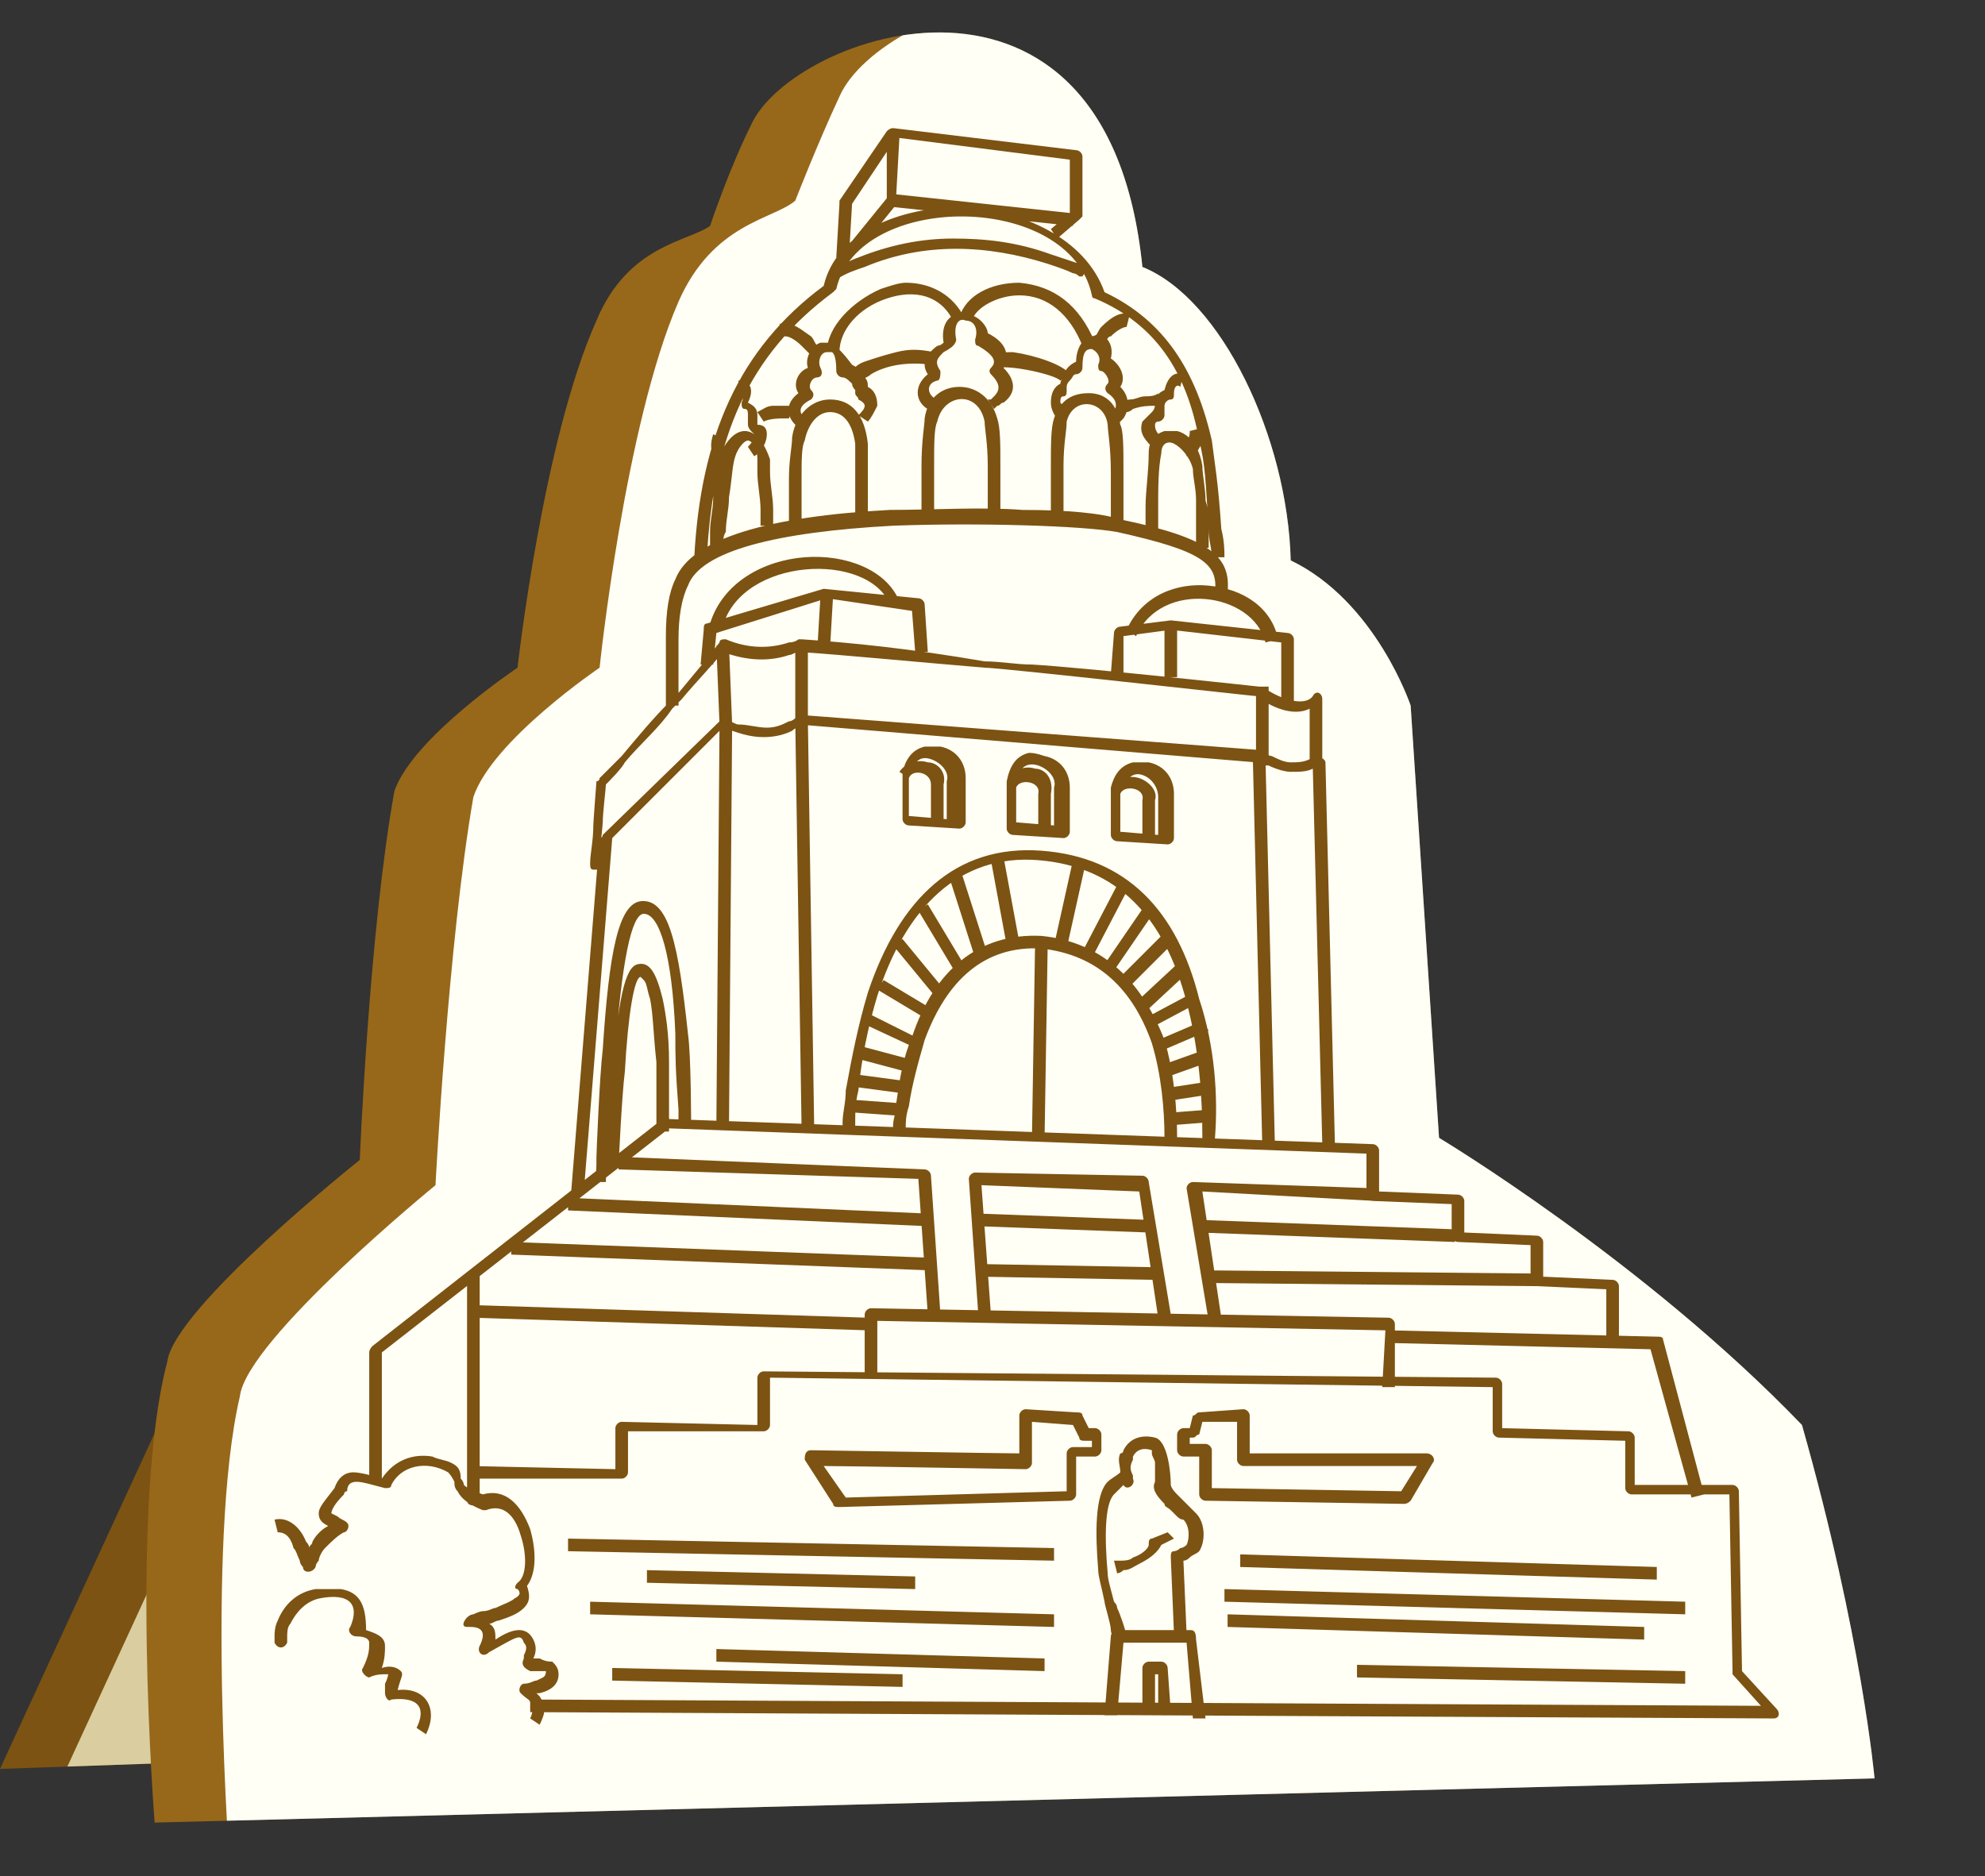
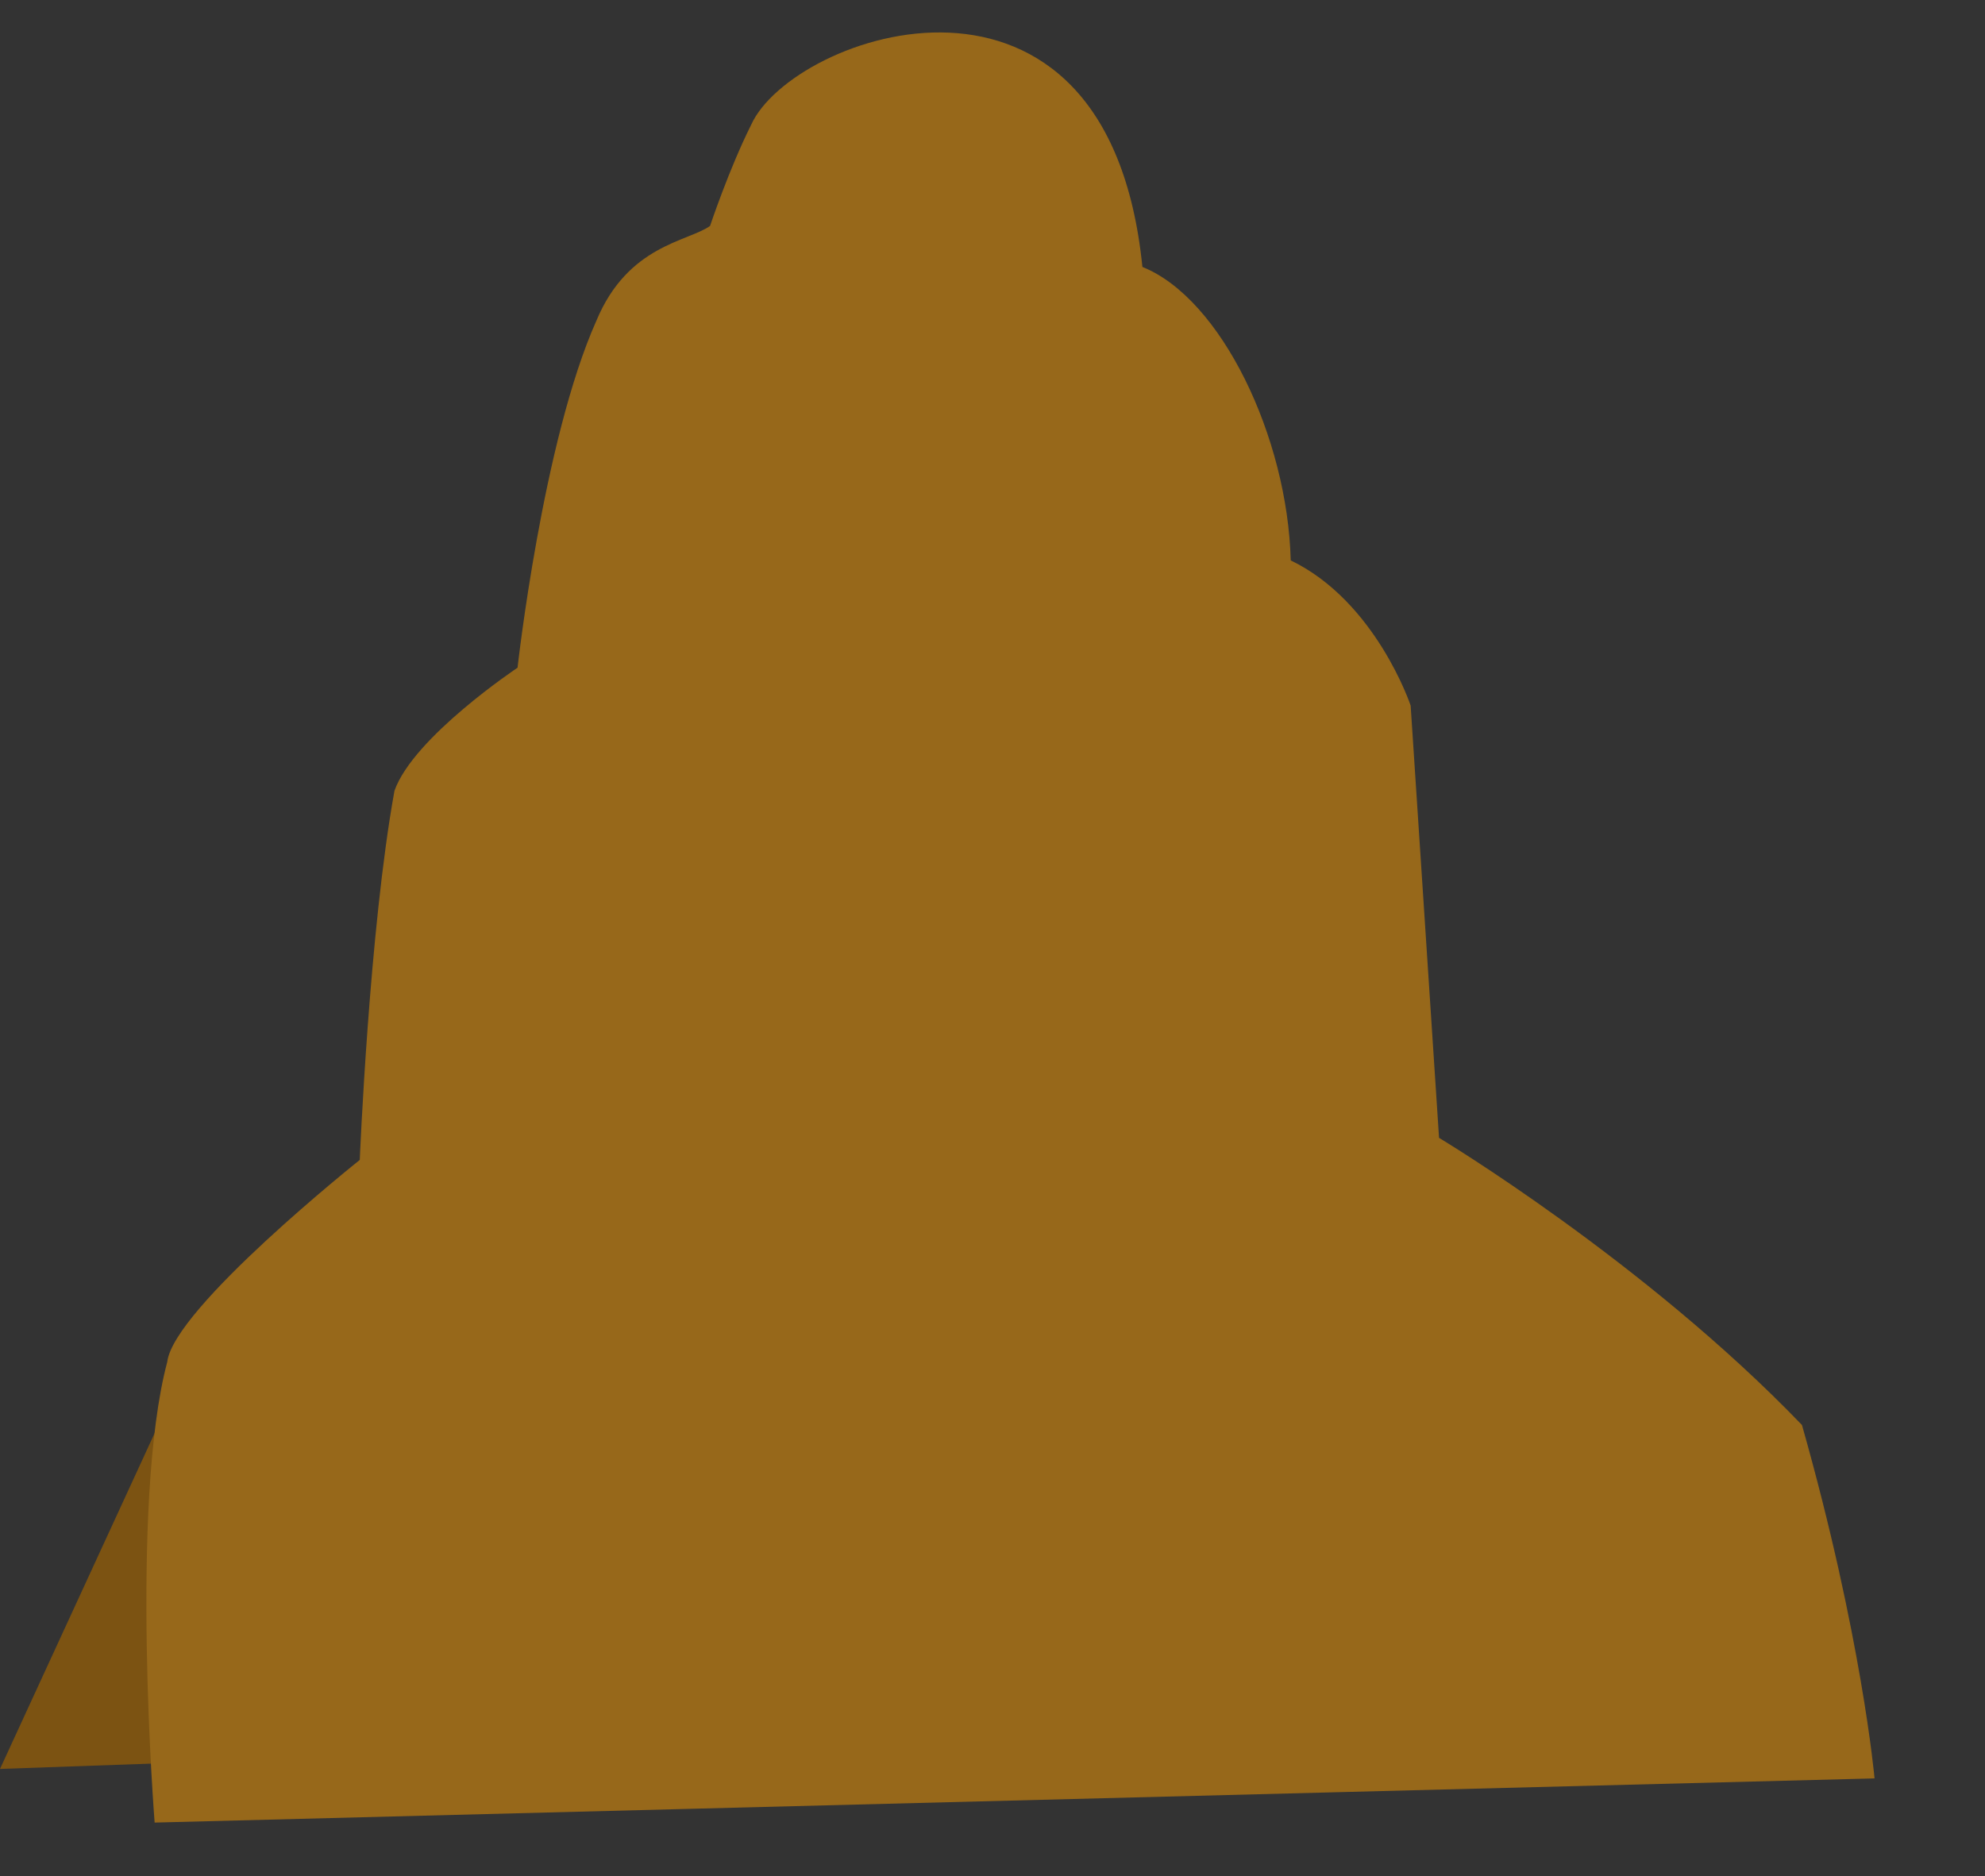
<svg xmlns="http://www.w3.org/2000/svg" id="Ebene_2" data-name="Ebene 2" viewBox="0 0 62.9 59.46">
  <rect x="0" y="0" width="62.9" height="59.46" fill="#333333" stroke="none" />
  <defs>
    <clipPath id="clippath">
-       <polygon points="21.4 41.76 6.4 42.16 0 56.06 22.7 55.26 21.4 41.76" style="fill: none; stroke-width: 0px;" />
-     </clipPath>
+       </clipPath>
    <clipPath id="clippath-1">
      <path d="M4.9,57.76l54.5-1.4s-.4-4.5-2.3-11.2c-5-5.2-11.5-9.1-11.5-9.1l-.9-13.7s-1.1-3.3-3.8-4.6c-.1-3.9-2.2-8.3-4.7-9.3-1.1-10.9-11.1-7.4-12.4-4.5-.7,1.4-1.3,3.2-1.3,3.2-.7.5-2.6.6-3.6,3-1.7,3.8-2.5,11-2.5,11,0,0-3.3,2.2-3.9,3.9-.8,4.4-1.1,11.7-1.1,11.7,0,0-5.9,4.7-6.1,6.4-1.2,4.5-.4,14.6-.4,14.6Z" style="fill: none; stroke-width: 0px;" />
    </clipPath>
  </defs>
  <g id="Schilder">
    <g>
      <g>
        <path id="Fill_59" data-name="Fill 59" d="M21.4,41.76l-15,.4L0,56.06l22.7-.8-1.3-13.5Z" style="fill: #7c5312; stroke-width: 0px;" />
        <g style="clip-path: url(#clippath);">
-           <path d="M23.5,41.76l-15,.4-6.4,13.9,22.7-.8-1.3-13.5Z" style="fill: #dacda0; stroke-width: 0px;" />
-         </g>
+           </g>
      </g>
      <g>
        <path id="Fill_60" data-name="Fill 60" d="M4.9,57.76l54.5-1.4s-.4-4.5-2.3-11.2c-5-5.2-11.5-9.1-11.5-9.1l-.9-13.7s-1.1-3.3-3.8-4.6c-.1-3.9-2.2-8.3-4.7-9.3-1.1-10.9-11.1-7.4-12.4-4.5-.7,1.4-1.3,3.2-1.3,3.2-.7.5-2.6.6-3.6,3-1.7,3.8-2.5,11-2.5,11,0,0-3.3,2.2-3.9,3.9-.8,4.4-1.1,11.7-1.1,11.7,0,0-5.9,4.7-6.1,6.4-1.2,4.5-.4,14.6-.4,14.6Z" style="fill: #97681a; stroke-width: 0px;" />
        <g style="clip-path: url(#clippath-1);">
-           <path d="M7.3,59.46l55.6-1.5s-.4-4.7-2.4-11.7c-5.1-5.5-11.7-9.5-11.7-9.5l-.9-14.4s-1.1-3.5-3.9-4.9c-.1-4.1-2.3-8.7-4.8-9.7C38.1-3.64,27.9.06,26.6,3.06c-.7,1.5-1.4,3.3-1.4,3.3-.7.6-2.6.7-3.7,3.2-1.7,3.9-2.5,11.6-2.5,11.6,0,0-3.4,2.3-4,4.1-.8,4.6-1.2,12.3-1.2,12.3,0,0-6,4.9-6.2,6.7-1.1,4.7-.3,15.2-.3,15.2Z" style="fill: #fffff6; stroke-width: 0px;" />
-         </g>
+           </g>
      </g>
-       <path d="M24.2,43.46c-.1,0-.2.1-.2.2v1.5l-4.3-.1c-.1,0-.2.1-.2.2v1.3l-4.6-.1v.4h4.8c.1,0,.2-.1.2-.2v-1.3h4.3c.1,0,.2-.1.2-.2v-1.5l22.9.3v1.4c0,.1.1.2.2.2l4,.1v1.5c0,.1.1.2.2.2h3.1l.1,5.6v.1l.9,1-39-.2v.4l39.4.2c.2,0,.2-.2.1-.3l-1.1-1.2-.1-5.7c0-.1-.1-.2-.2-.2h-3.1v-1.5c0-.1-.1-.2-.2-.2l-4-.1v-1.4c0-.1-.1-.2-.2-.2l-23.2-.2ZM27.6,41.46c-.1,0-.2.1-.2.2v2h.4v-1.8l16.1.3-.1,1.8h.4v-2c0-.1-.1-.2-.2-.2l-16.4-.3ZM21.1,35.46h-.1l-9.2,7.2s-.1.1-.1.2v4h.4v-4l9.1-7.1,22.1.8v1.3c0,.1.1.2.2.2l2.5.1v1c0,.1.1.2.2.2l2.3.1v1.1c0,.1.1.2.2.2l2.2.1v1.8h.4v-1.9c0-.1-.1-.2-.2-.2l-2.2-.1v-1.1c0-.1-.1-.2-.2-.2l-2.3-.1v-1c0-.1-.1-.2-.2-.2l-2.5-.1v-1.3c0-.1-.1-.2-.2-.2l-22.4-.8ZM15,40.26c-.1,0-.2.1-.2.2v7.1c0,.2.4.2.4,0v-7.1c0-.1-.1-.2-.2-.2ZM37.7,51.66h-2.3c-.1,0-.2.1-.2.2l-.2,2.5h.4l.2-2.3h2l.2,2.4h.4l-.3-2.5c0-.3-.1-.3-.2-.3ZM36.8,52.66h-.4c-.1,0-.2.1-.2.2v1.4h.4v-1.2h.1v1.2h.4l-.1-1.4c0-.1-.1-.2-.2-.2ZM36.6,45.56c-.4-.1-.8,0-1,.4,0,0,0,.1-.1.1-.1.2,0,.4,0,.6-.1.1-.3.2-.4.3-.4.4-.4,1.6-.3,2.8,0,.2.1.5.2,1,0,.1.2.7.2.9,0,.1.1.3.1.3l.4-.1c0-.1-.2-.7-.3-.9q0-.1-.1-.2c-.1-.4-.2-.7-.2-.9-.1-1.1-.1-2.2.2-2.5l.3-.3h0c.1.2.4,0,.3-.2v-.1c-.1-.2-.1-.3,0-.5v-.1c.1-.2.3-.3.6-.2v.1c0,.1.1.2.1.3v.6c-.1.2,0,.4.3.7,0,.1.1.1.2.2l.2.2q.1.1.2.1c.2.2.2.6.1.8,0,0-.1.1-.2.1-.1.1-.2.1-.2.1-.1,0-.1.1-.1.2l.1,2.4h.4l-.1-2.3q.1,0,.2-.1c.1-.1.2-.1.3-.2.2-.3.2-.9-.1-1.2l-.2-.2-.2-.2-.2-.2c-.2-.2-.2-.3-.2-.3,0-.4-.1-1.4-.5-1.5ZM37,48.56l-.5.2c-.1,0-.1.1-.1.2s-.2.3-.5.4c-.1.1-.3.1-.4.1h-.2l.1.4s.1,0,.2-.1c.2,0,.3-.1.5-.2.4-.2.6-.4.7-.6l.4-.2-.2-.2ZM25.4,22.66q-.1,0-.2.1s-.1.1-.2.1c-.2.1-.4.2-.7.2s-.6-.1-.9-.1c-.1,0-.2-.1-.3-.1h-.3l-3.7,3.6s0,.1-.1.1l-.9,11.2h.4l.9-11.2,3.5-3.5c.1,0,.1.1.3.1.3.1.6.2,1,.2s.7-.1.9-.2c.1-.1.2-.1.2-.2l14.5,1.2h.1c.1.1.2.1.3.1.2.1.5.2.7.2.3,0,.5,0,.7-.1l.3,11.9h.4l-.3-12.1c0-.1-.2-.2-.3-.2,0,0-.1,0-.2.1-.2.1-.4.1-.6.1s-.4-.1-.6-.2c-.1,0-.2-.1-.3-.1l-.1-.1h-.1l-14.4-1.1ZM22.8,22.96l-.1,12.7h.4l.1-12.7h-.4ZM25.6,22.86h-.4l.2,12.9h.4l-.2-12.9ZM40.1,24.06h-.4l.3,12.3h.4l-.3-12.3ZM37.8,37.46c-.1,0-.2.1-.2.2l.7,4.2.4-.1-.6-4,5.5.3v-.4l-5.8-.2ZM19.6,36.66v.4l9.5.3.3,4.3h.4l-.3-4.4c0-.1-.1-.2-.2-.2l-9.7-.4ZM30.9,37.16c-.1,0-.2.1-.2.2l.3,4.3h.4l-.3-4.1,5,.2.6,4,.4-.1-.7-4.2c0-.1-.1-.2-.2-.2l-5.3-.1ZM31,38.46v.4l5.4.2v-.4l-5.4-.2ZM31.1,40.06v.4l5.5.1v-.4l-5.5-.1ZM38,38.66v.4l8.1.3v-.4l-8.1-.3ZM38.3,40.26v.4l10.4.1v-.4l-10.4-.1ZM44,42.16v.4l8.3.2,1.3,4.7.4-.1-1.3-4.9c0-.1-.1-.1-.2-.1l-8.5-.2ZM18,37.96v.4l11.4.5v-.4l-11.4-.5ZM16.2,39.36v.4l13.3.5v-.4l-13.3-.5ZM15,41.36v.4l12.5.4v-.4l-12.5-.4ZM32.5,44.66c-.1,0-.2.1-.2.2v1.2c-.5,0-6.4-.1-6.6-.1s-.2.2-.2.3l.9,1.4c0,.1.1.1.2.1l7.3-.2c.1,0,.2-.1.2-.2v-1.2h.6c.1,0,.2-.1.2-.2v-.5c0-.1-.1-.2-.2-.2h-.2l-.2-.4c0-.1-.1-.1-.2-.1l-1.6-.1ZM32.7,45.06l1.3.1.2.4c0,.1.1.1.2.1h.2v.2h-.6c-.1,0-.2.1-.2.2v1.2l-7,.2-.7-1c.8,0,6.2.1,6.4.1.1,0,.2-.1.2-.2v-1.3ZM39.4,44.66l-1.4.1c-.1,0-.1.1-.2.1l-.1.4h-.2c-.1,0-.2.1-.2.2v.5c0,.1.1.2.2.2h.5v1.2c0,.1.1.2.2.2l6.3.1q.1,0,.2-.1l.7-1.2c.1-.1,0-.3-.2-.3h-5.6v-1.2c0-.1-.1-.2-.2-.2ZM39.2,45.06v1.2c0,.1.1.2.2.2h5.5l-.5.8-6-.1v-1.2c0-.1-.1-.2-.2-.2h-.5v-.2h.1c.1,0,.1-.1.2-.1l.1-.4h1.1ZM25.4,20.26h-.1s-.1.1-.3.1c-.6.2-1.3.2-2-.1-.1,0-.2,0-.2.1-.3.4-.8,1-1.3,1.6-.1.1-.2.2-.3.3-.5.5-1,1.1-1.5,1.7l-.7.7s0,.1-.1.1c0,0-.1,1.3-.1,1.4,0,.5-.1.9-.1,1.2,0,.1,0,.2.1.2h.1s.1,0,.2.1l.1-.4h-.2c0-.3.1-1.1.1-1.2,0-.3.1-1.1.1-1.2.1-.1.5-.5.6-.7.5-.6,1.1-1.1,1.5-1.7.1-.1.2-.2.3-.3.5-.6,1-1.1,1.3-1.5.8.3,1.5.3,2.1.1.1,0,.2-.1.3-.1,1.5.1,3.5.3,5.9.5.5,0,8.5.9,8.6.9.7.5,1.3.6,1.7.4v1.9h.4v-2.2c0-.2-.2-.3-.3-.1-.2.3-.9.2-1.6-.3h-.1s-5.5-.6-7.2-.7c-.5,0-1-.1-1.5-.1-2.3-.4-4.3-.6-5.8-.7ZM33,29.66c-2-.1-3.4,1.1-4.1,3.2-.3.7-.4,1.4-.5,2.1,0,.3-.1.5-.1.7v.3h.4v-.2c0-.2,0-.4.1-.7.1-.7.3-1.4.5-2.1.7-1.9,1.9-3,3.7-2.9,1.8.2,2.9,1.3,3.5,3,.3,1,.4,2.1.4,3v.1h.4v-.1c0-.9-.1-2.1-.4-3.1-.7-1.8-1.9-3.1-3.9-3.3ZM33,26.96c-2.7-.2-4.5,1.5-5.5,4.5-.3,1-.5,2-.7,3.1,0,.4-.1.7-.1,1v.4h.4v-.4c0-.3,0-.6.1-1,.1-1,.3-2,.6-3,.9-2.8,2.6-4.5,5.1-4.3s4,1.8,4.7,4.5c.4,1.5.5,3,.5,4.3v.2h.4v-.2c.1-1.3,0-2.9-.5-4.4-.7-2.8-2.3-4.5-5-4.7ZM32.4,16.16c-1.3-.1-2.8,0-4.2,0-3.8.2-6.3.9-6.8,2.2-.2.4-.3,1-.3,1.8v2.2h.4v-2.1c0-.7.1-1.3.3-1.7.4-1.1,2.8-1.7,6.5-1.9,2.7-.1,6,0,7.1.2,2.7.6,3.2,1,3.1,1.9v.1h.4v-.1c.1-1.1-.5-1.7-3.4-2.3-.6-.2-1.7-.3-3.1-.3ZM26.1,18.66h0l-3.7,1.1c-.1,0-.1.1-.1.2l-.1,1.1h.4l.1-1,3.5-1.1,2.7.4.1,1.3h.4l-.1-1.5c0-.1-.1-.2-.2-.2l-3-.3ZM37.1,19.66l-1.6.2c-.1,0-.2.1-.2.2l-.1,1.3h.4v-1.2l1.5-.2,3.5.4v1.9h.4v-2c0-.1-.1-.2-.2-.2l-3.7-.4h0ZM25.5,17.66c-1.3.1-2.6.8-3,2.1l.4.1c.6-2.2,4.6-2.4,5.3-.7l.3-.1c-.4-1-1.7-1.5-3-1.4ZM38.3,18.56c-1-.1-2.1.3-2.6,1.4l.3.2c.8-1.8,3.7-1.4,4.1.2l.4-.1c-.2-1-1.1-1.6-2.2-1.7ZM30.5,6.56c-2,0-4,.8-4.4,2.5-2.7,2-3.9,4.8-4.1,8.6h.4c.2-3.8,1.3-6.4,4-8.4l.1-.1c.7-3.1,7.4-3.1,8.1.2,0,.1.1.1.1.1,1.9.8,2.9,2.3,3.3,4.5.2.8.2,1.3.3,2.8,0,.4.1.6.1.9h.4c0-.2,0-.5-.1-.9-.1-1.5-.2-2-.3-2.8-.5-2.2-1.5-3.8-3.4-4.7-.6-1.7-2.6-2.6-4.5-2.7ZM26,18.86l-.1,1.7h.4l.1-1.7h-.4ZM36.9,19.86v1.6h.4v-1.6h-.4ZM39.8,21.76v2.3h.4v-2.3h-.4ZM23.1,20.46h-.4l.1,2.5h.4l-.1-2.5ZM25.2,20.46v2.5h.4v-2.5h-.4ZM28.3,4.06q-.1,0-.2.1l-1.5,2.2v.1l-.1,1.7h.4l.1-1.7,1.4-2.1,5.5.7v1.7l-.6.5.2.3.7-.6.1-.1v-1.9c0-.1-.1-.2-.2-.2l-5.8-.7ZM28.5,4.36h-.4v2c0,.1.1.2.2.2l5.7.6v-.4l-5.6-.6.1-1.8ZM28.2,6.16l-1.3,1.6.3.2,1.3-1.6-.3-.2ZM30.4,12.26c-.5,0-1,.3-1.1,1,0,.2-.1.7-.1,1.5v1.5h.4v-1.5c0-.7,0-1.2.1-1.4.2-.9,1.3-1,1.5,0,0,.2.1.7.1,1.4v1.5h.4v-1.5c0-.7,0-1.2-.1-1.5-.2-.7-.7-1-1.2-1ZM34.5,12.46c-.5,0-.9.2-1.1.8-.1.3-.1.8-.1,1.5v1.6h.4v-1.6c0-.7.1-1.1.1-1.4.2-.8,1.2-.7,1.3.1,0,.2.1.7.1,1.5v1.6h.4v-1.6c0-.8,0-1.3-.1-1.5-.1-.7-.5-1-1-1ZM36.9,13.66c-.3.1-.5.3-.5.7,0,.6-.1,1.2-.1,1.7v.8h.4v-.8c0-.6,0-1.2.1-1.7,0-.3.2-.4.4-.3.2.1.5.4.6.8,0,.3.1.6.1,1v1.5h.4v-.5c0-.4,0-.7-.1-1,0-.4-.1-.8-.1-1.1-.1-.6-.4-1-.8-1.1-.2,0-.3,0-.4,0ZM26.3,12.66c-.6,0-1.1.5-1.2,1.2,0,.3-.1.7-.1,1.3v1.5h.4v-1.5c0-.6,0-1,.1-1.2.1-.5.4-.9.8-.9s.7.3.8,1v2.4h.4v-2.4c-.1-.9-.5-1.4-1.2-1.4ZM23.6,13.66c-.3,0-.6.3-.8.8-.1.3-.2.7-.2,1.3,0,.4-.1.7-.1,1.1v.5h.4s0-.4.1-.5c0-.4.1-.7.1-1.1.1-.6.1-1,.2-1.3s.3-.5.4-.5.3.2.3.6v.4c0,.4.1.8.1,1.2v.5h.4v-.5c0-.4-.1-.8-.1-1.2v-.4c-.2-.6-.5-.9-.8-.9ZM30.2,7.56c-1,0-2,.2-3,.6-.3.1-.6.3-.9.4l.2.3c.3-.2.6-.3.9-.4,1.9-.8,3.9-.7,5.8-.1.3.1.6.2.8.3.1,0,.2.1.2.1h.1l.2-.3h-.1c-.1,0-.1-.1-.2-.1-.3-.1-.6-.2-.9-.3-1.1-.4-2.1-.5-3.1-.5ZM30.6,9.96c-.5-.1-.8.3-.7.9-.1.1-.2.1-.2.1-.4.3-.5.6-.3.9-.5.4-.4,1,.2,1.2l.1-.4c-.3-.1-.4-.5,0-.6.1,0,.1-.2.1-.3-.2-.3-.1-.4.1-.6,0,0,.2-.1.3-.2,0,0,.1-.1.1-.2-.1-.5.1-.7.3-.6.3,0,.4.3.3.6,0,.1,0,.2.1.2.5.3.6.5.4.7-.1.1,0,.2,0,.2.3.3.3.5.1.7l-.1.1h-.1l.2.3.1-.1c.1,0,.1-.1.2-.1.4-.3.4-.7,0-1.1.2-.4.1-.8-.5-1.1,0-.2-.3-.6-.7-.6ZM26.3,10.86h-.3c-.3.1-.5.5-.4.8-.3.1-.5.5-.3.8-.4.3-.4.7-.1,1q.1.1.2.2l.2-.3-.1-.1c-.2-.2-.2-.4.2-.6.1-.1.1-.2,0-.3s0-.4.2-.4c.1,0,.2-.1.1-.3s0-.5.2-.5c.2-.1.3.1.3.6,0,.1.1.2.2.2s.2.1.3.2q0,.1.1.2v.1c0,.1.1.1.1.2q.2.1.2.2c0,.1-.1.2-.2.3l.3.2c.1-.1.2-.3.3-.5,0-.3-.1-.5-.3-.6,0-.1,0-.2-.1-.3-.1-.2-.2-.3-.4-.4-.3-.4-.5-.6-.7-.7ZM34.5,10.66c-.2.1-.4.4-.4.8-.2.1-.3.2-.4.4,0,.1-.1.2-.1.3-.2.1-.3.3-.3.6,0,.2.1.4.2.5l.3-.2c-.1-.1-.1-.2-.2-.3,0-.1,0-.2.1-.2s.1-.1.1-.2v-.1q0-.1.1-.2c.1-.1.1-.2.2-.2s.2-.1.2-.2c0-.5.1-.6.3-.6.2.1.3.3.2.5,0,.1,0,.2.1.2s.3.3.2.4c-.1.1-.1.2,0,.3.3.2.3.4.2.6l-.1.1.2.3.2-.2c.2-.3.2-.7-.1-1,.2-.3,0-.7-.3-.9.1-.4-.1-.7-.4-.8-.1.1-.2.1-.3.1ZM37.5,11.86c-.3-.1-.5.1-.6.5-.2.1-.3.2-.3.4,0,.1,0,.2-.1.3l-.3.3c-.1.3,0,.5.3.8l.3-.3c-.2-.2-.2-.3-.2-.4s.1-.1.1-.1c.1,0,.2-.1.2-.2v-.3c0-.1.1-.2.2-.2s.1-.1.1-.2c0-.2.1-.3.2-.2l.1-.4ZM23.4,12.06v.4c.1,0,.2.1.1.3,0,.1,0,.2.1.2s.1.1.1.2v.3h0c0,.1.1.2.1.2l.1.1c0,.1,0,.2-.2.4l.2.3c.3-.2.4-.5.4-.7s-.1-.3-.3-.3v-.3c0-.2-.1-.3-.3-.4.2-.4.1-.7-.3-.7ZM38.1,13.56l-.4.1c0,.1,0,.2-.1.3-.1,0-.1.1-.1.1l.1.4c.1,0,.2-.1.3-.1.2-.3.3-.5.2-.8ZM22.6,13.76c-.1.3-.1.6.1.8q.1.1.2.1l.2-.3-.1-.1c-.1-.1-.1-.2,0-.3l-.4-.2ZM28.4,11.16c-.4.1-.7.2-1,.3s-.4.3-.5.4l.3.3.1-.1c.1-.1.2-.1.3-.2.5-.3,1.2-.4,1.9-.3l.1-.4c-.5-.1-.8-.1-1.2,0ZM32.1,11.16c-.2,0-.4,0-.6.1l.1.4c.4-.1,1.8.2,2,.4l.3-.2c-.2-.3-1.1-.6-1.8-.7ZM24.5,12.86c-.2,0-.3.1-.5.2l.2.3c.2-.1.5-.1.7-.1h.1l.1-.3s-.1,0-.1-.1c-.2,0-.4,0-.5,0ZM36.3,12.56c-.2,0-.3.1-.5.1-.1,0-.2.1-.3.1l.2.3s.1,0,.2-.1c.3-.1.5-.1.7-.1h0l.1-.4h0c-.1.1-.3.1-.4.1ZM32.3,8.96c-.9,0-1.7.4-1.9,1.1l.4.1c.1-.4.8-.8,1.5-.8.9,0,1.6.6,2,1.6l.4-.1c-.5-1.2-1.3-1.8-2.4-1.9ZM28.7,8.96c-.2,0-.5.1-.8.2-.9.4-1.7,1.2-1.7,2h.4c0-.7.6-1.4,1.5-1.7s1.7-.1,2.1.7l.3-.2c-.4-.7-1.1-1-1.8-1ZM35.8,9.96c-.3-.1-.6.1-.9.4-.1.1-.1.2-.2.3,0,.1-.1.1-.1.1l.3.2s0-.1.1-.1c.1-.1.1-.2.2-.2.2-.2.4-.3.5-.3h0l.1-.4q.1,0,0,0ZM24.9,10.26h-.2l.1.4h.1c.1,0,.3.1.5.3q.1.1.2.2l.1.1.3-.2s0-.1-.1-.1c-.1-.1-.1-.2-.2-.3-.3-.2-.5-.4-.8-.4ZM32.6,23.86c-.4.1-.6.4-.7.9h0v1.5c0,.1.1.2.2.2l1.6.1c.1,0,.2-.1.2-.2v-1.4c0-.5-.3-.9-.8-1-.3-.1-.4-.1-.5-.1ZM32.9,24.26c.3.1.6.4.5.7v1.2l-1.2-.1v-1.3c.1-.5.4-.6.7-.5ZM35.9,24.16c-.4.1-.6.4-.7.8h0v1.5c0,.1.1.2.2.2l1.6.1c.1,0,.2-.1.2-.2v-1.4c0-.5-.3-.9-.8-1-.2,0-.4,0-.5,0ZM36.2,24.56c.3.1.5.4.5.7v1.2l-1.2-.1v-1.3h0c.2-.4.4-.6.7-.5ZM29.3,23.66c-.4.1-.6.4-.7.8h0v1.5c0,.1.1.2.2.2l1.6.1c.1,0,.2-.1.2-.2v-1.4c0-.5-.3-.9-.8-1-.3,0-.4,0-.5,0ZM29.5,24.06c.3.1.6.4.5.7v1.2l-1.2-.1v-1.3c.2-.5.4-.6.7-.5ZM32.8,24.36c-.3-.1-.7,0-.9.4l.3.2c.1-.3.8-.2.7.2v1.2h.4v-1.2c.1-.5-.2-.8-.5-.8ZM36.1,24.66c-.3-.1-.7,0-.9.3l.3.2c.1-.3.8-.2.7.2v1.2h.4v-1.2c.1-.3-.2-.6-.5-.7ZM29.4,24.16c-.3-.1-.7,0-.9.3l.3.2c.1-.3.7-.2.7.2v1.2h.4v-1.2c.1-.4-.2-.7-.5-.7ZM20.3,28.56c-.7.1-1,1.6-1.2,4.7-.1.8-.2,3.3-.2,3.4,0,.4,0,.6-.1.8h.4c0-.2,0-.4.1-.8,0,0,.1-2.5.2-3.4.2-2.7.5-4.3.9-4.3.5,0,.9,1.3,1,3.8,0,.7,0,1.1.1,2.4v.6h.4c0-.2,0-2.3-.1-3-.3-2.8-.6-4.3-1.5-4.2ZM20.2,30.56c-.4.1-.6,1.1-.8,3.4-.1.9-.2,3.1-.2,3h.4s.1-2.2.2-3c.1-1.8.3-3,.5-3l.1.1c.1.1.1.3.2.6.1.5.1,1.1.2,2v2.2h.4v-2.2c0-.9-.1-1.5-.2-2-.2-.8-.4-1.2-.8-1.1ZM39.3,49.26v.4l13.2.4v-.4l-13.2-.4ZM38.8,50.36v.4l14.6.4v-.4l-14.6-.4ZM38.9,51.16v.4l13.2.4v-.4l-13.2-.4ZM43,52.76v.4l10.4.2v-.4l-10.4-.2ZM18,48.76v.4l15.4.3v-.4l-15.4-.3ZM20.5,49.76v.4l8.5.2v-.4l-8.5-.2ZM18.7,50.76v.4l14.7.4v-.4l-14.7-.4ZM22.7,52.26v.4l10.4.3v-.4l-10.4-.3ZM19.4,52.86v.4l9.2.2v-.4l-9.2-.2ZM31.8,27.16l-.4.1.5,2.7.4-.1-.5-2.7ZM34,27.26l-.6,2.7.4.1.6-2.7-.4-.1ZM30.5,27.76l-.4.1.8,2.5.4-.1-.8-2.5ZM29.4,28.66l-.3.2,1.2,2,.3-.2-1.2-2ZM28.6,29.76l-.3.2,1.4,1.7.3-.2-1.4-1.7ZM28,31.06l-.2.3,1.5.9.2-.3-1.5-.9ZM27.6,32.16l-.2.3,1.5.7.1-.3-1.4-.7ZM27.3,33.16l-.1.4,1.5.4.1-.4-1.5-.4ZM27.2,34.06v.4l1.5.2v-.4l-1.5-.2ZM27.1,34.86v.4l1.4.1v-.4l-1.4-.1ZM35.5,27.86l-1.2,2.3.3.2,1.2-2.3-.3-.2ZM36.3,28.66l-1.3,1.9.3.2,1.3-1.9-.3-.2ZM37,29.46l-1.5,1.5.3.3,1.5-1.5-.3-.3ZM37.4,30.46l-1.4,1.3.3.3,1.4-1.3-.3-.3ZM37.8,31.46l-1.5.8.2.3,1.5-.8-.2-.3ZM38.1,32.36l-1.4.6.2.3,1.4-.6-.2-.3ZM38.2,33.26l-1.4.5.1.4,1.4-.5-.1-.4ZM38.4,34.26l-1.3.2.1.4,1.3-.2-.1-.4ZM38.4,35.16l-1.3.1v.4l1.3-.1v-.4ZM32.8,29.86l-.1,6.2h.4l.1-6.2h-.4ZM13.7,46.16c-.6-.1-1.2.1-1.6.7-.3-.1-.7-.2-.9-.2-.3,0-.5.2-.6.5-.3.4-.5.6-.5.8s.1.3.3.4c-.2.1-.4.3-.5.5,0,.1-.1.1-.1.2q0-.1-.1-.2c-.2-.5-.6-.8-1-.7l.1.4c.2,0,.4.1.5.5.1.1.1.2.2.4q0,.1.1.2c0,.2.3.2.4,0,0,0,0-.1.1-.2,0-.1.1-.3.2-.4.2-.2.4-.4.6-.5.1,0,.2-.2.1-.3s-.2-.1-.3-.2l-.2-.1c0-.1.1-.3.4-.6,0,0,0-.1.1-.1,0-.2.1-.3.3-.3s.5.1.9.2c.1,0,.2,0,.2-.1.3-.6,1.1-.8,1.8-.4q.1.1.2.3c0,.1,0,.2.1.3.1.2.3.4.8.6h.1c.5-.2.9.1,1.1.8.2.6.2,1.3-.1,1.5-.1.1-.1.2,0,.2.1.1.1.2-.1.3-.1.1-.4.2-.6.3-.1,0-.2.1-.4.1-.1,0-.3.1-.3.1-.1,0-.2.1-.2.1-.1.1-.2.3,0,.3h.1c.4,0,.5.2.3.6-.1.2.1.4.3.2.9-.5,1-.6,1.1-.3.1.1.1.2,0,.4v.1c-.1.2,0,.3.2.4h.5c0,.2-.1.2-.3.3-.1,0-.2.1-.4.1-.1,0-.2.2-.1.3.2.2.3.2.3.3.1.1.1.3,0,.5l.3.2c.2-.4.2-.6,0-.9l-.1-.1h.1c.4-.1.6-.3.6-.6,0-.2-.1-.3-.2-.4-.1,0-.2,0-.4-.1h-.2c.1-.2.1-.4,0-.6-.2-.4-.6-.4-1.2,0,0-.2,0-.4-.2-.5.1,0,.2-.1.3-.1.3-.1.6-.2.8-.4.2-.2.2-.4.1-.7.3-.4.3-1.1.1-1.8-.3-.8-.8-1.3-1.5-1.1-.3-.1-.5-.2-.6-.3,0,0,0-.1-.1-.2,0-.3-.1-.4-.3-.5-.2-.1-.4-.1-.6-.2ZM10.8,50.36h-.8c-.6.1-1,.5-1.2,1-.1.2-.1.4-.1.5v.2c.1.2.3.2.4,0v-.2c0-.1,0-.3.1-.4.2-.4.5-.7.9-.8,1-.2,1.3.2,1,.9-.1.1,0,.3.2.3.3,0,.4.1.4.2,0,.2,0,.4-.2.8-.1.1.1.3.2.3.2-.1.4-.1.5-.1h.1s0,.1-.1.3v.3c0,.1.1.3.2.2.9-.1,1.1.3.8.9l.3.2c.4-.8,0-1.5-.9-1.4h0c.1-.4.2-.5.1-.6s-.3-.2-.6-.1c.1-.3.1-.5.1-.7,0-.3-.3-.4-.6-.5,0-.8-.2-1.2-.8-1.3Z" style="fill: #7c5312; stroke-width: 0px;" />
    </g>
  </g>
</svg>